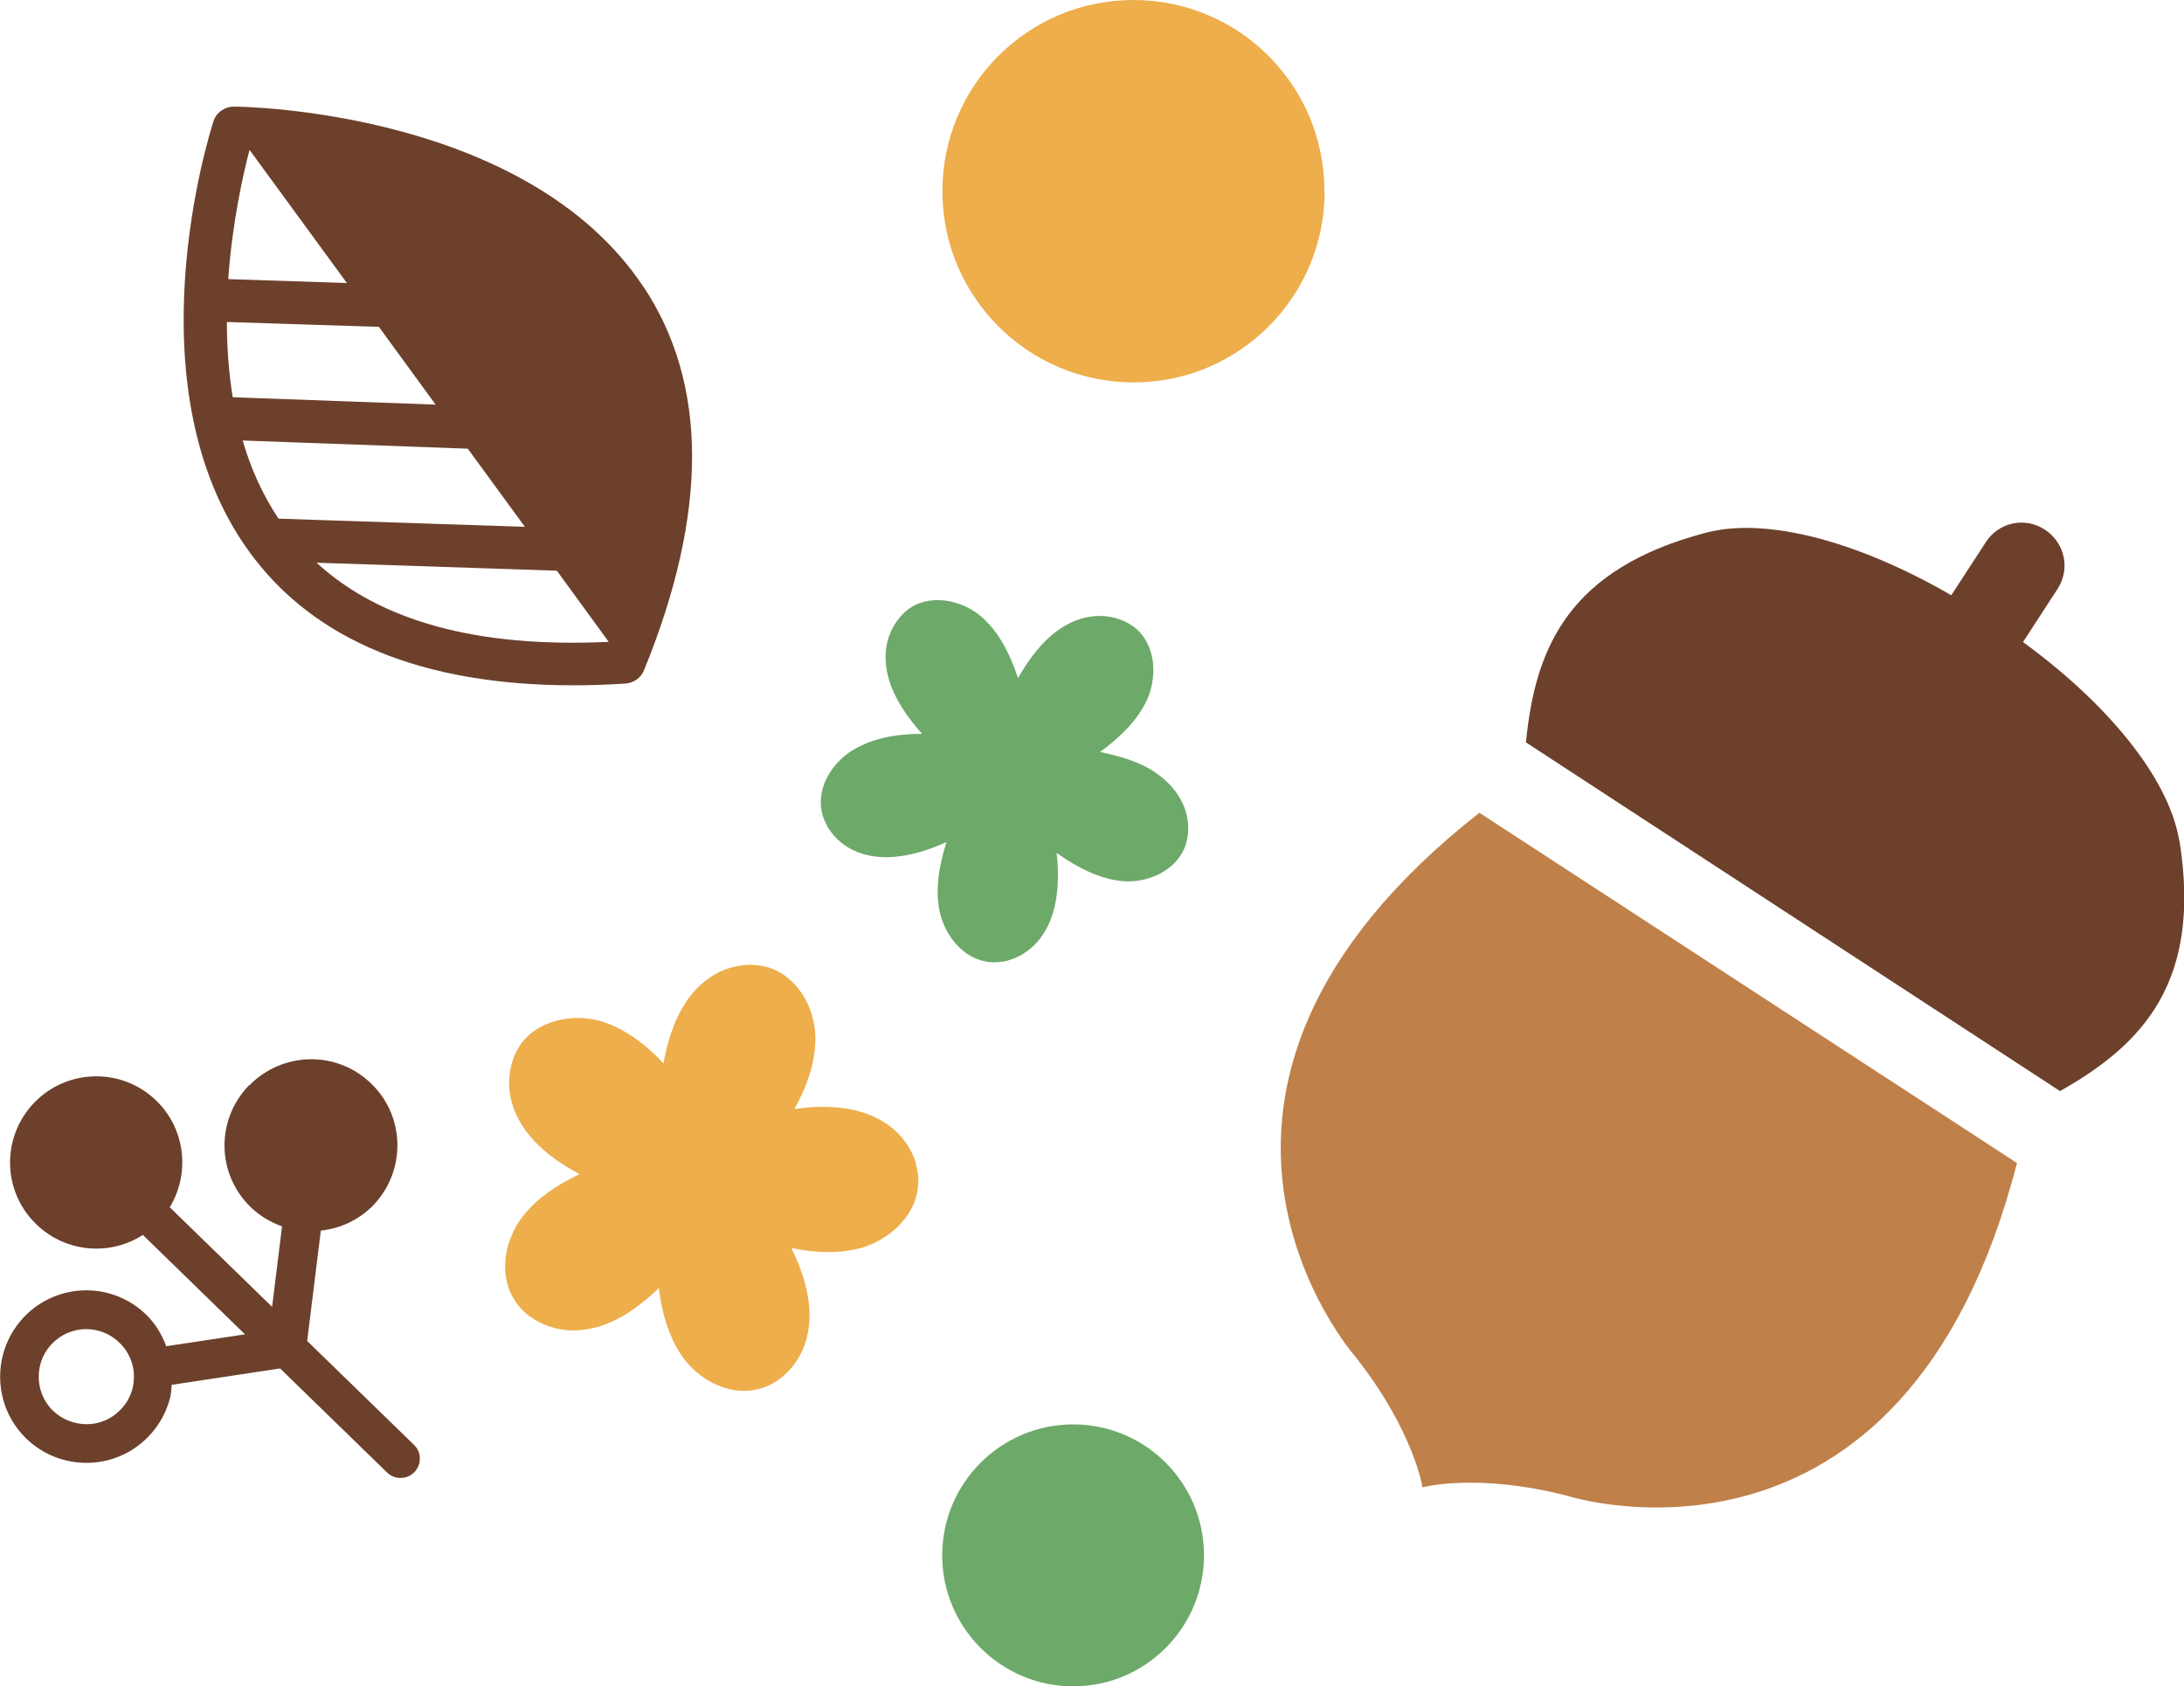
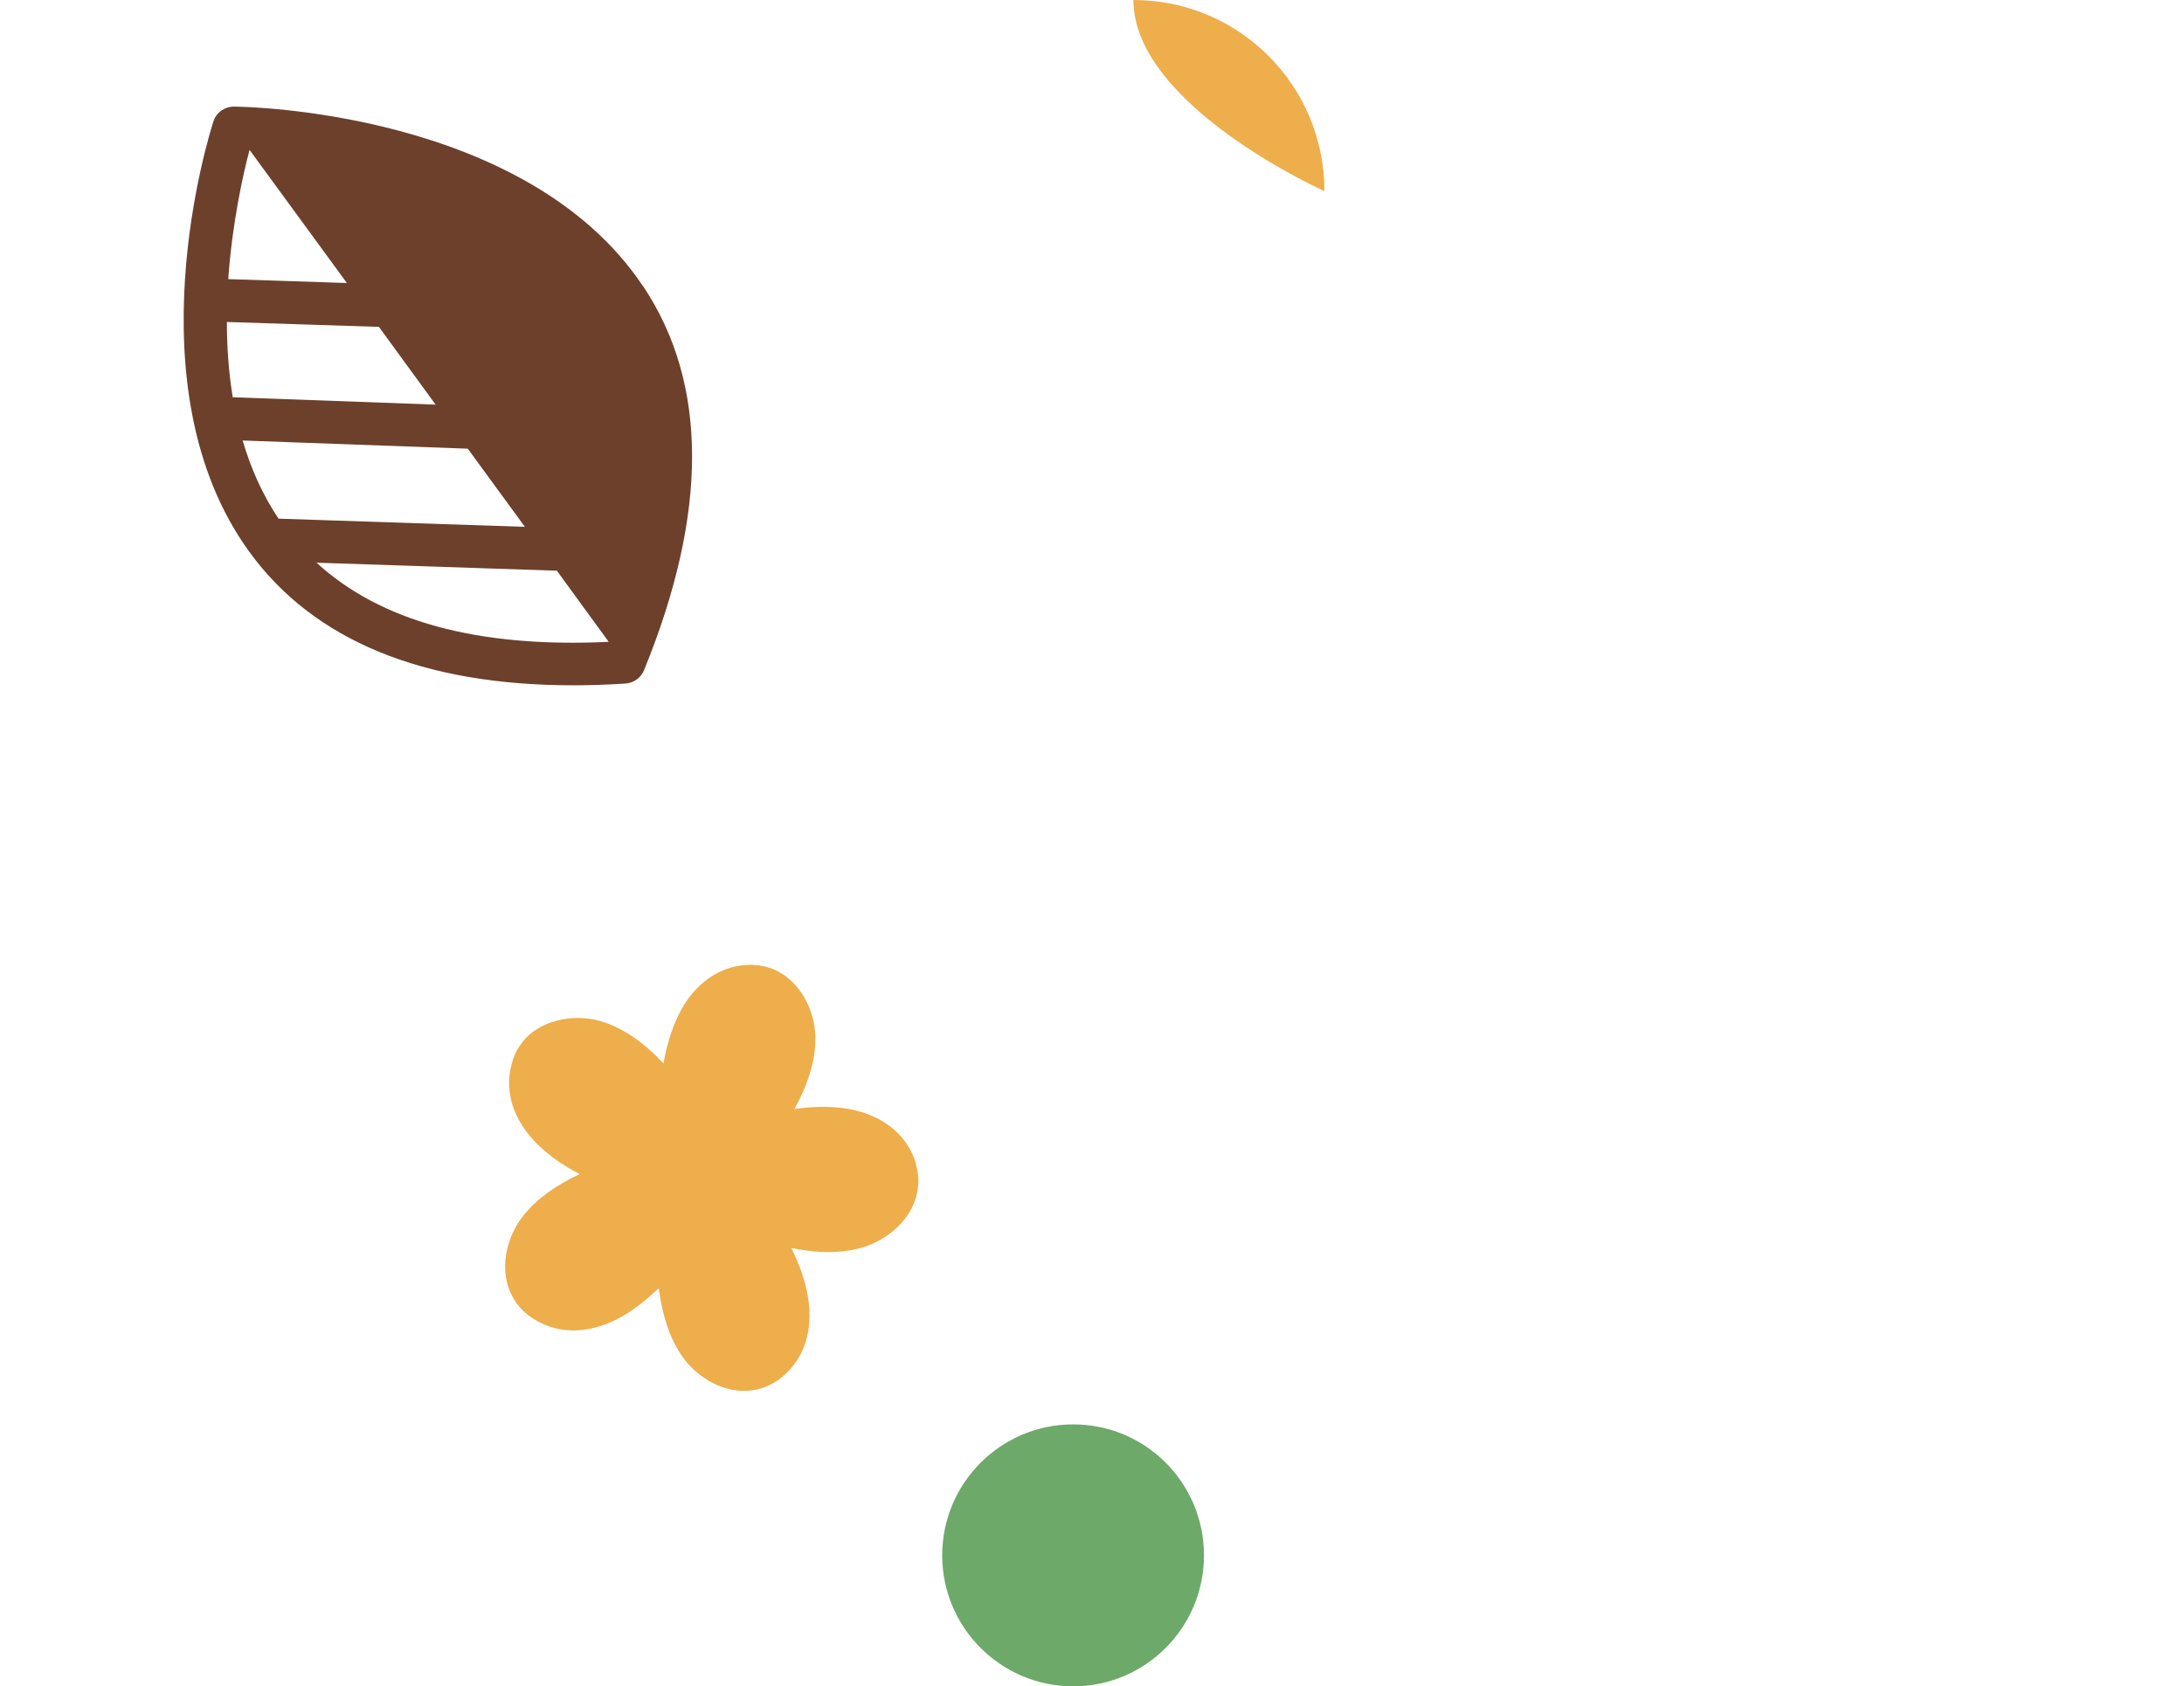
<svg xmlns="http://www.w3.org/2000/svg" id="_イヤー_2" data-name="レイヤー 2" width="39.53mm" height="30.52mm" viewBox="0 0 112.05 86.51">
  <defs>
    <style>
      .cls-1 {
        fill: #edae4b;
      }

      .cls-2 {
        fill: #6c402b;
      }

      .cls-3 {
        fill: #bf8049;
      }

      .cls-4 {
        fill: #6da969;
      }
    </style>
  </defs>
  <g id="_イヤー_1-2" data-name="レイヤー 1">
    <g>
      <path class="cls-2" d="M33,14.7C27.02,5.71,12.61,5.47,12,5.47h-.01c-.47,0-.9,.31-1.04,.76-.18,.55-4.32,13.6,1.84,22.08,3.3,4.55,8.9,6.85,16.63,6.85,.85,0,1.75-.03,2.67-.09,.42-.03,.79-.29,.95-.68,3.3-8.08,3.29-14.71-.04-19.7Zm-21.36,1.82l7.8,.25,2.91,3.99-10.41-.38c-.21-1.3-.3-2.6-.3-3.86Zm6.15-2l-6.08-.2c.21-2.94,.77-5.41,1.09-6.62h.01l4.98,6.81Zm-5.34,8.08l11.55,.42,2.93,4.01-12.64-.42c-.83-1.24-1.43-2.6-1.84-4.01Zm3.79,6.27c3.63,.12,10.49,.35,12.33,.41l2.66,3.65c-6.77,.32-11.73-1.07-14.99-4.06Z" />
      <g>
-         <path class="cls-2" d="M111.82,43.2c-.53-3.33-3.78-7.16-8.03-10.26l1.77-2.72c.67-1.02,.38-2.37-.64-3.04-1.02-.68-2.38-.39-3.04,.64l-1.77,2.72c-4.55-2.64-9.37-4.07-12.62-3.2-6.99,1.85-8.73,5.86-9.2,10.75l27.4,17.89c4.29-2.42,7.25-5.63,6.14-12.77Z" />
-         <path class="cls-3" d="M103.48,59.67l-27.58-17.97c-18.31,14.38-6.36,27.91-6.36,27.91,3.01,3.82,3.44,6.7,3.44,6.7,0,0,2.82-.77,7.49,.45,0,0,17.22,5.47,23.01-17.09Z" />
-       </g>
-       <path class="cls-1" d="M67.96,9.81c0,5.42-4.39,9.81-9.8,9.81s-9.81-4.39-9.81-9.81S52.73,0,58.15,0s9.8,4.38,9.8,9.81Z" />
+         </g>
+       <path class="cls-1" d="M67.96,9.81s-9.81-4.39-9.81-9.81S52.73,0,58.15,0s9.8,4.38,9.8,9.81Z" />
      <path class="cls-4" d="M61.77,79.8c0,3.71-3.01,6.72-6.71,6.72s-6.72-3.01-6.72-6.72,3.01-6.72,6.72-6.72,6.71,3,6.71,6.72Z" />
-       <path class="cls-4" d="M59,39.46c-.72-.42-1.6-.68-2.56-.88,1.15-.84,1.96-1.71,2.4-2.66,.46-.99,.54-2.52-.39-3.51-.21-.23-.48-.41-.82-.56-1.22-.52-2.6-.22-3.77,.82-.61,.55-1.15,1.27-1.63,2.12-.45-1.35-1.01-2.35-1.78-3.06-.95-.89-2.41-1.2-3.45-.71-.32,.15-.57,.35-.78,.59-.88,.99-1.03,2.39-.4,3.84,.34,.76,.84,1.48,1.49,2.2-1.4,0-2.52,.25-3.43,.76-.96,.53-1.92,1.71-1.75,3.06,.04,.32,.15,.62,.32,.93,.6,1.02,1.67,1.58,3.02,1.58,.17,0,.35-.01,.52-.03,.82-.08,1.67-.34,2.57-.75-.43,1.35-.56,2.51-.36,3.52,.21,1.08,1.04,2.36,2.37,2.61,.15,.03,.31,.04,.47,.04s.33-.02,.52-.05c1.31-.31,2.24-1.36,2.57-2.9,.17-.81,.19-1.7,.08-2.66,1.14,.81,2.2,1.3,3.23,1.43,.14,.02,.28,.03,.42,.03,1.2,0,2.3-.58,2.8-1.48,.16-.29,.25-.6,.29-.95,.12-1.31-.59-2.52-1.95-3.33Z" />
      <path class="cls-1" d="M46.99,59.68c-.47-1.53-1.81-2.55-3.67-2.82-.82-.11-1.66-.09-2.56,.04,.67-1.22,1.03-2.34,1.07-3.41,.07-1.6-.77-3.13-2.07-3.73-.37-.16-.74-.24-1.22-.26-1.58,0-2.95,.95-3.75,2.62-.35,.73-.59,1.54-.75,2.44-.94-1.01-1.9-1.69-2.92-2.07-1.45-.55-3.25-.21-4.17,.8-.28,.31-.49,.66-.62,1.04-.53,1.52-.05,3.14,1.31,4.44,.58,.56,1.28,1.04,2.1,1.47-1.26,.59-2.22,1.29-2.89,2.13-.83,1.03-1.34,2.79-.52,4.22,.2,.35,.46,.65,.8,.91,.66,.49,1.45,.76,2.29,.76,.77,0,1.57-.22,2.34-.63,.7-.38,1.38-.91,2.04-1.54,.17,1.37,.54,2.5,1.13,3.4,.75,1.13,2.02,1.87,3.23,1.87,.21,0,.42-.02,.6-.06,.38-.07,.75-.22,1.14-.48,1.31-.92,1.87-2.51,1.54-4.35-.14-.8-.43-1.61-.84-2.44,.65,.13,1.28,.21,1.85,.21,.61,0,1.2-.07,1.75-.22,1.27-.36,2.72-1.49,2.89-3.08,.06-.39,.02-.8-.11-1.23Z" />
-       <path class="cls-2" d="M12.78,55.68c-1.71,1.75-1.68,4.55,.08,6.25,.47,.46,1.03,.78,1.61,.99l-.51,4.13-5.25-5.11c1.04-1.72,.82-3.99-.68-5.46-1.75-1.71-4.56-1.67-6.26,.08-1.7,1.75-1.67,4.55,.09,6.25,1.5,1.46,3.78,1.64,5.47,.55l5.24,5.1-4.04,.61c-.22-.59-.54-1.14-1.02-1.61-1.75-1.71-4.54-1.67-6.25,.08-.56,.58-.94,1.28-1.12,2.01-.37,1.48,.03,3.11,1.2,4.25,1.75,1.7,4.56,1.67,6.26-.08,.57-.58,.94-1.28,1.13-2.01,.05-.22,.06-.44,.08-.66l5.56-.84,5.49,5.34c.39,.38,1.02,.37,1.4-.02,.13-.13,.21-.29,.25-.45,.08-.33,0-.7-.27-.95l-5.48-5.33,.7-5.66c.98-.11,1.93-.53,2.68-1.29,1.69-1.75,1.67-4.55-.09-6.25-1.75-1.71-4.54-1.66-6.25,.08Zm-6.61,16.66c-.45,.46-1.06,.73-1.71,.73-.65,0-1.27-.24-1.74-.69-.62-.6-.87-1.5-.66-2.34,.1-.42,.32-.8,.62-1.11,.46-.47,1.07-.73,1.72-.74,.65,0,1.26,.24,1.73,.7,.63,.61,.88,1.48,.67,2.34-.1,.41-.32,.8-.63,1.11Z" />
    </g>
  </g>
</svg>